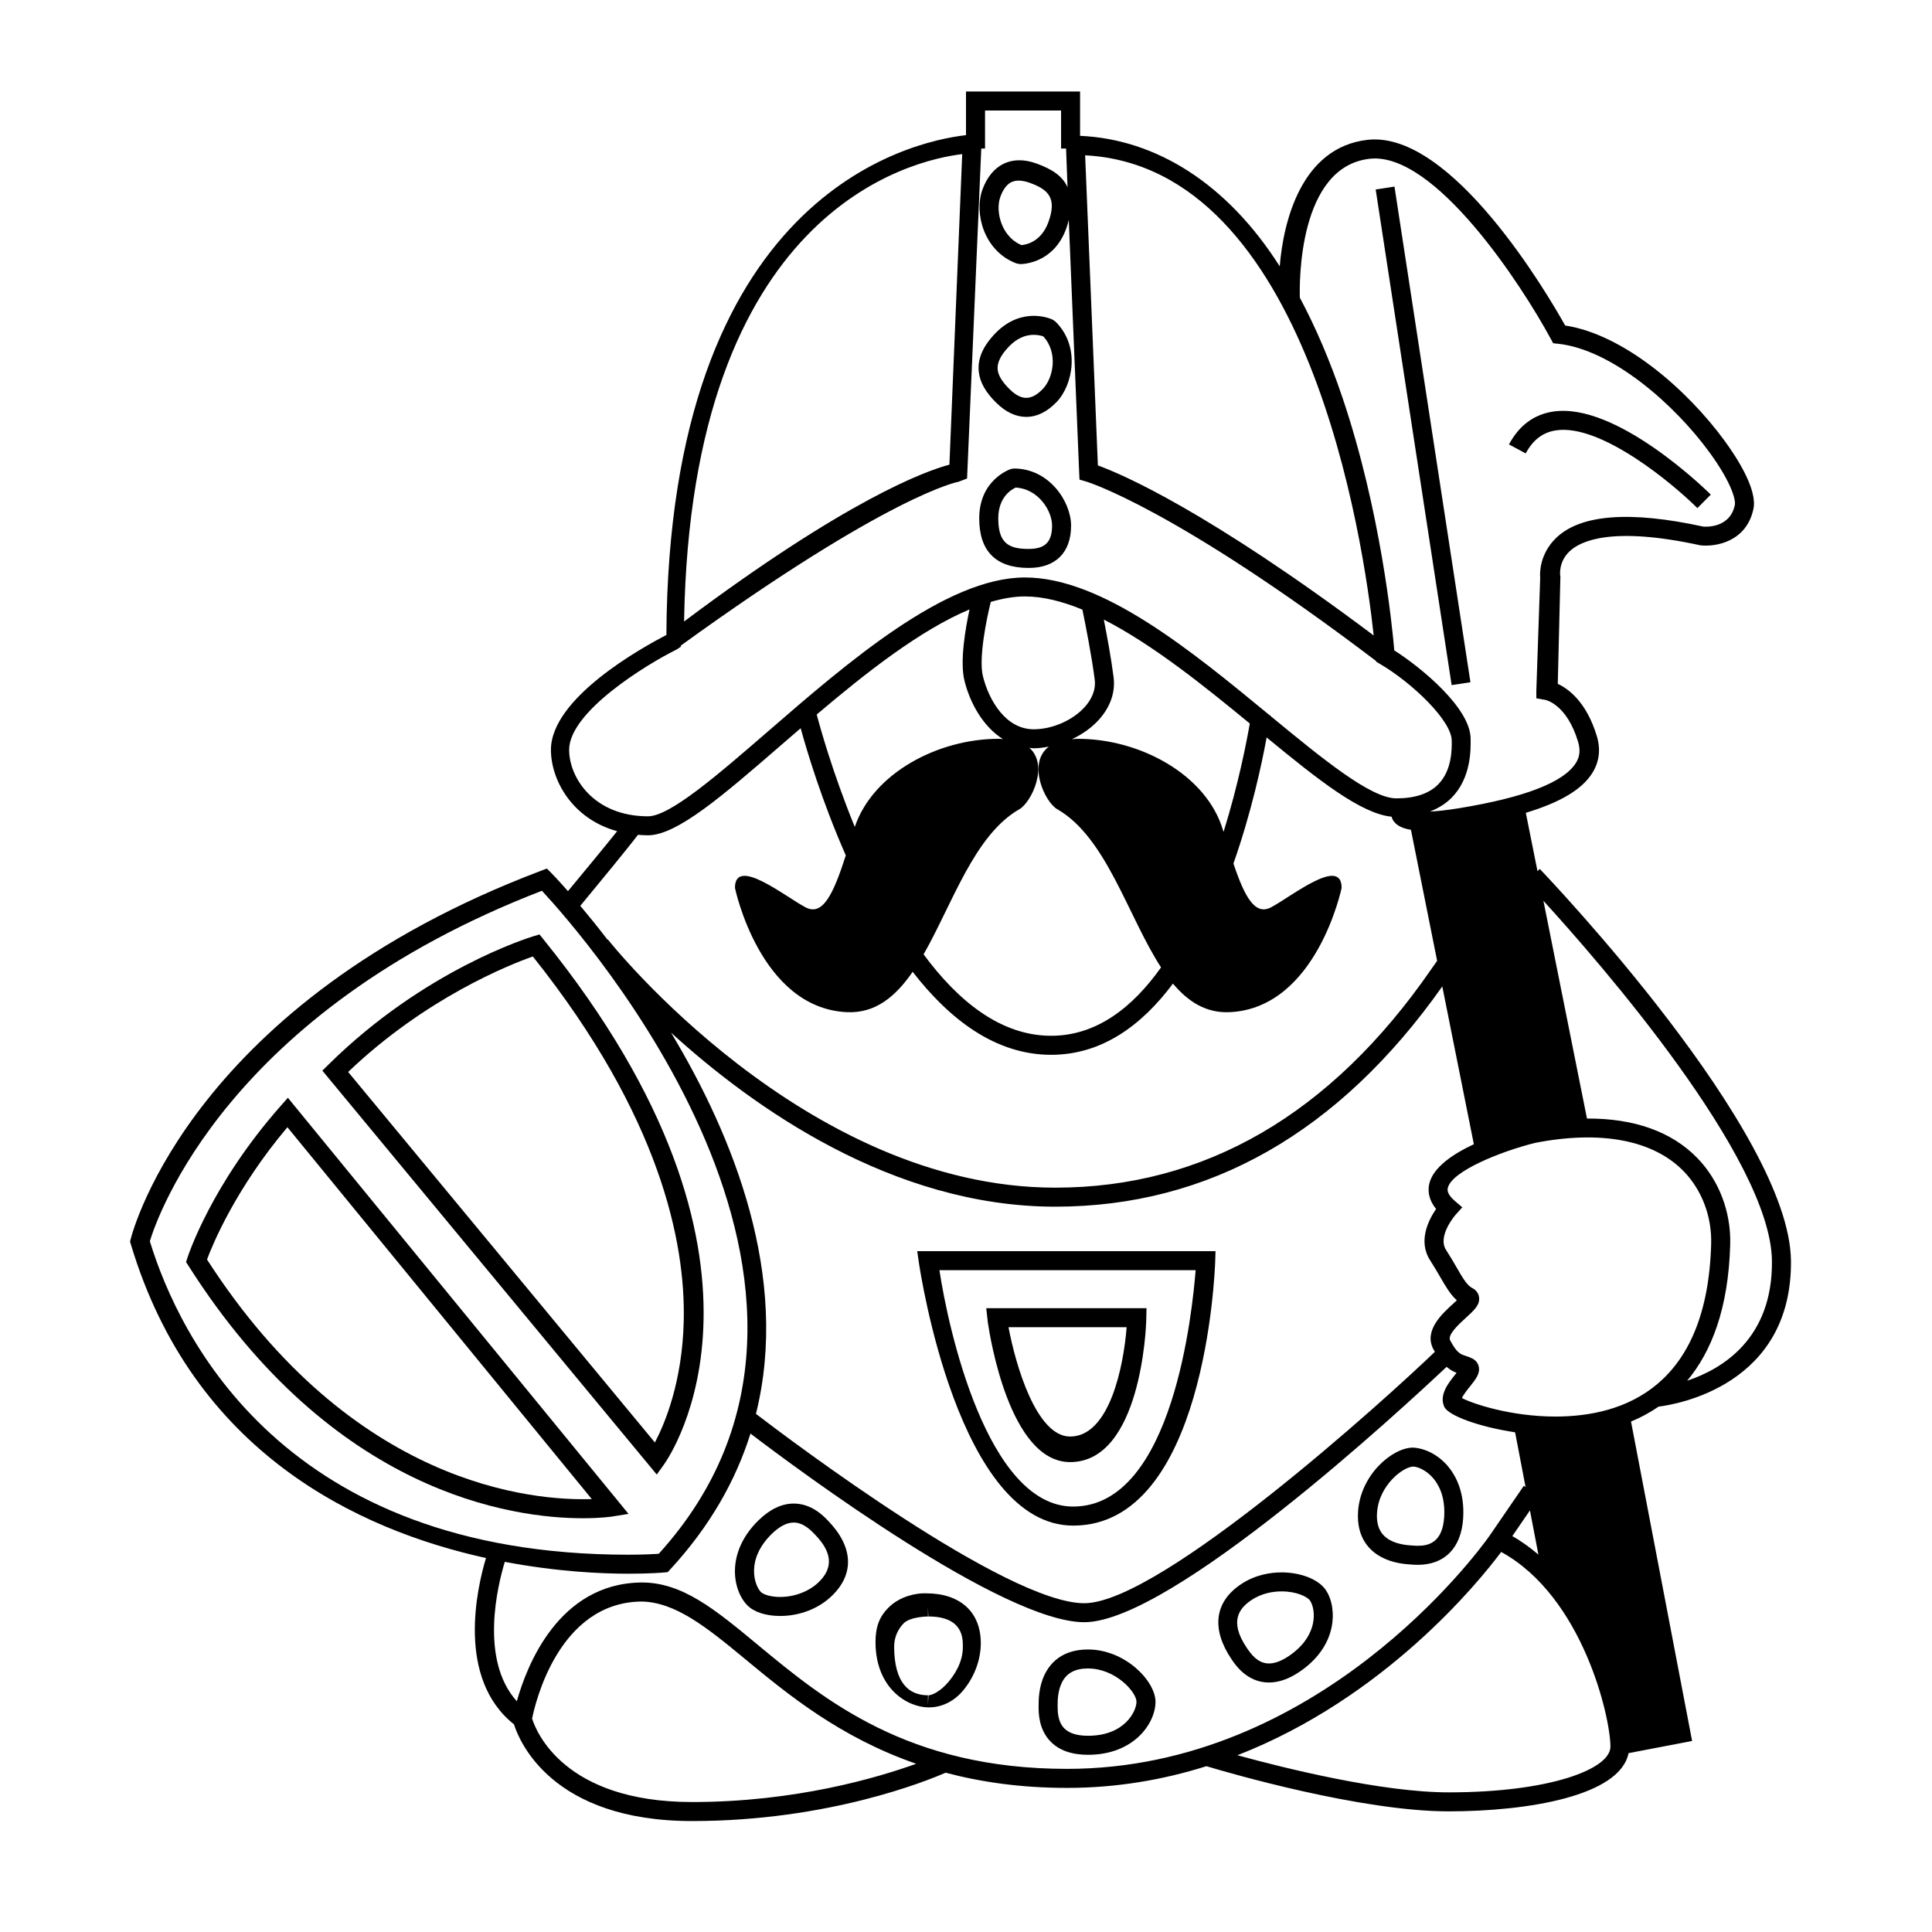
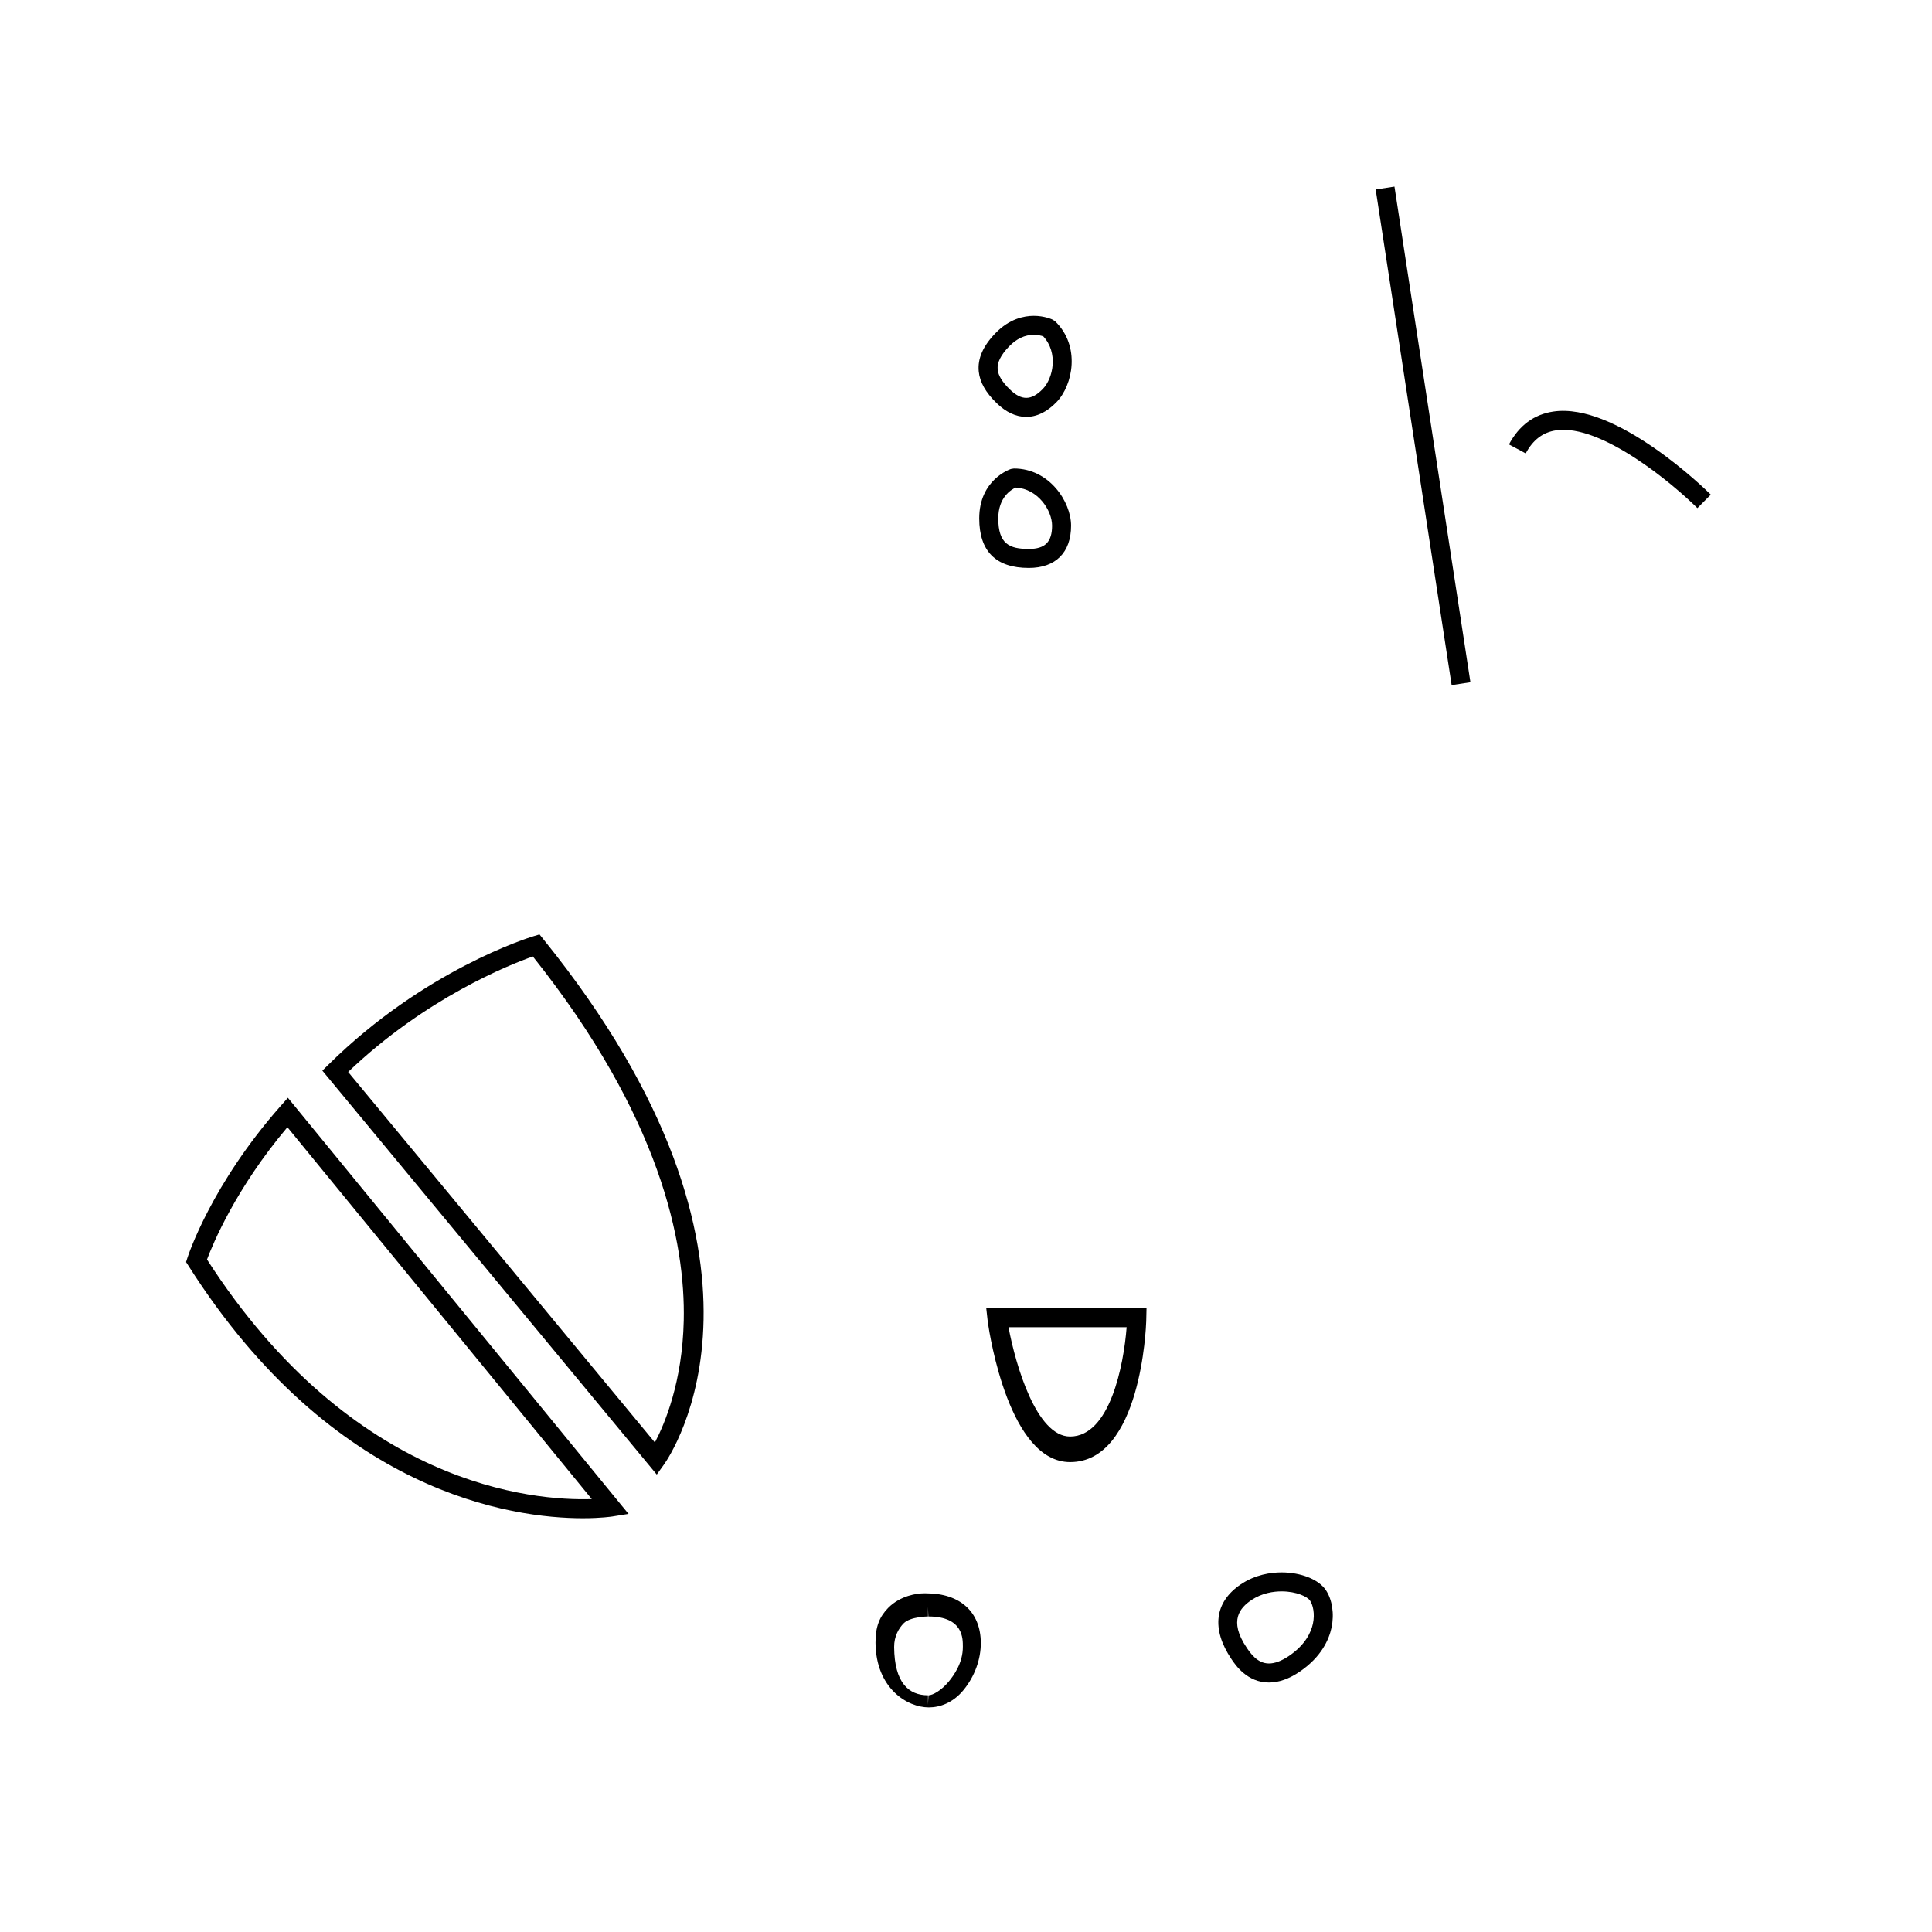
<svg xmlns="http://www.w3.org/2000/svg" fill="#000000" width="800px" height="800px" version="1.1" viewBox="144 144 512 512">
  <g>
    <path d="m412.7 268.16-0.785 0.125c-0.344 0.109-8.41 2.883-8.41 13.094 0 8.711 4.418 13.129 13.129 13.129 7.125 0 11.211-4.086 11.211-11.211 0-6.316-5.758-15.137-15.145-15.137zm3.941 21.312c-5.129 0-8.09-1.324-8.09-8.09 0-5.606 3.449-7.644 4.609-8.172 5.91 0.289 9.652 6.074 9.652 10.09-0.008 4.328-1.852 6.172-6.172 6.172z" />
    <path d="m415.96 254.48c2.801 0 5.492-1.305 8-3.883 4.41-4.535 6.422-14.871-0.301-21.41l-0.656-0.457c-0.215-0.105-2.203-1.031-5.039-1.031-2.594 0-6.453 0.789-10.121 4.559-3.344 3.441-4.805 6.777-4.465 10.191 0.281 2.816 1.828 5.559 4.731 8.375 2.5 2.43 5.144 3.656 7.852 3.656zm-4.504-18.715c1.961-2.012 4.144-3.031 6.508-3.031 1.148 0 2.051 0.246 2.508 0.402 4.019 4.324 2.664 11.074-0.125 13.949-3.008 3.09-5.621 3.141-8.723 0.121-2.016-1.953-3.066-3.672-3.231-5.262-0.184-1.848 0.82-3.867 3.062-6.18z" />
-     <path d="m428.4 548.3c34.965 0 37.551-67.262 37.645-70.125l0.082-2.609h-79.055l0.418 2.887c0.422 2.856 10.543 69.848 40.91 69.848zm32.461-67.695c-0.82 10.078-5.836 62.648-32.461 62.648-22.855 0-33.191-47.535-35.441-62.648z" />
    <path d="m427.59 531.47c18.773 0 20.117-35.824 20.168-37.312l0.082-3.473h-42.473l0.418 3.75c0.547 3.703 5.75 37.035 21.805 37.035zm14.98-35.746c-0.781 10.078-4.438 28.973-14.984 28.973-8.926 0-14.43-18.898-16.32-28.973z" />
-     <path d="m618.62 478.07c-0.371-34.266-63.859-100.96-66.559-103.79l-0.609 0.586-3.094-15.461c9.145-2.762 14.918-6.207 17.633-10.566 1.848-2.969 2.246-6.258 1.18-9.777-2.746-9.078-7.551-12.543-10.344-13.836l0.695-28.434-0.047-0.25c-0.004-0.035-0.535-3.535 2.434-6.394 2.906-2.797 11.25-6.746 34.676-1.641 4.086 0.492 12.277-0.938 14.098-9.668 1.062-5.082-4.258-13.367-7.516-17.852-10.012-13.754-26.84-28.355-42.387-30.727-4.402-7.894-30-51.734-52.359-49.203-17.551 1.984-22.32 21.648-23.277 33.527-13.895-21.895-32.762-33.703-52.914-34.586v-11.758h-30.23v11.574c-15.113 1.723-78.824 16.078-79.398 132.46-6.629 3.445-30.598 16.73-30.598 30.449 0 7.801 5.453 18.219 17.551 21.547-2.996 3.769-8.602 10.535-13.035 15.895-2.625-2.988-4.297-4.691-4.422-4.82l-1.164-1.168-1.543 0.578c-92.004 34.824-108.11 95.047-108.75 97.598l-0.172 0.676 0.195 0.664c16.496 55.188 60.125 75.711 94.133 83.199-2.398 7.957-7.914 31.895 7.418 44.074 1.391 4.422 9.984 25.629 47.211 25.629 36.238 0 62.445-10.742 67.172-12.816 9.383 2.488 19.973 4.031 32.156 4.031 13.312 0 25.66-2.191 36.961-5.754 6.133 1.84 41 11.969 64.207 11.969 21.051 0 45.402-4.098 47.664-15.426l16.844-3.223-16.191-84.656c2.5-1.027 4.953-2.336 7.32-3.953 4.652-0.578 35.418-5.617 35.066-38.699zm-69.168 66.199 2.242 11.715c-2.141-1.812-4.418-3.492-6.914-4.902zm6.75-24.867c-11.98-0.004-22.148-3.492-24.762-4.902 0.324-0.855 1.523-2.336 2.144-3.109 1.449-1.805 2.707-3.367 2.301-5.211-0.207-0.945-0.816-1.715-1.715-2.168-0.621-0.312-1.211-0.516-1.805-0.707-1.32-0.43-2.266-0.734-4.055-4.086-0.789-1.48 2.324-4.309 4.176-6 2.188-1.984 3.758-3.422 3.477-5.457-0.141-1.031-0.801-1.914-1.797-2.414-1.391-0.695-2.57-2.727-4.195-5.547-0.789-1.367-1.676-2.887-2.746-4.543-2.402-3.715 2.508-9.32 2.559-9.375l1.738-1.926-1.965-1.684c-2.231-1.914-1.965-3.066-1.875-3.449 1.062-4.508 14.184-9.703 23.039-11.926 17.512-3.438 31.418-0.766 39.453 7.481 4.836 4.969 7.496 11.984 7.301 19.246-1.02 37.836-23.004 45.777-41.273 45.777zm-234.38-101.75c21.73 19.82 58.695 46.129 101.83 46.129 40.754 0 75.242-19.664 102.57-58.367l8.363 41.816c-5.598 2.621-10.781 6.133-11.801 10.438-0.402 1.691-0.328 4.109 1.797 6.715-1.98 2.875-4.871 8.523-1.586 13.609 1.02 1.578 1.859 3.039 2.621 4.336 1.496 2.59 2.762 4.766 4.465 6.266-0.324 0.309-0.672 0.621-0.973 0.898-2.941 2.676-7.871 7.16-5.234 12.098 0.137 0.258 0.262 0.406 0.395 0.641-12.523 12.082-72.73 66.641-92.93 66.641-20.66 0-78.195-43.434-87.004-50.18 9.02-36.27-5.973-73.566-22.512-101.04zm291.76 60.473c0.223 20.672-13.195 28.691-22.469 31.781 6.379-7.617 10.949-19.027 11.41-36.133 0.23-8.613-2.953-16.957-8.73-22.898-6.762-6.953-16.688-10.52-29.227-10.449l-11.543-57.703c14.797 16.219 60.258 68.227 60.559 95.402zm-106.6-292.05c17.312-1.934 40.477 33.785 47.988 47.723l0.629 1.164 1.32 0.141c14.293 1.543 30.844 16.035 40.172 28.859 5.871 8.07 6.922 12.594 6.66 13.859-1.316 6.277-7.844 5.758-8.34 5.738-19.41-4.242-32.535-3.246-38.996 2.973-4.359 4.195-4.398 9.297-4.246 10.602l-1.023 29.797v2.125l2.371 0.418c0.227 0.047 5.703 1.219 8.676 11.055 0.645 2.133 0.52 3.926-0.559 5.652-3.188 5.117-13.543 9.148-30.852 11.984-3.438 0.562-5.914 0.812-7.848 0.906 2.231-0.867 4.191-2.066 5.773-3.672 5.176-5.254 5.066-12.746 5.023-15.602 0-8.148-13.156-18.949-20.227-23.434-0.562-6.59-3.598-36.98-13.742-67.012-3.332-9.855-7.113-18.641-11.285-26.453-0.117-3.606-0.516-34.676 18.504-36.824zm1.062 126.33c-44.215-33.164-66.891-42.82-73.094-45.062l-3.379-82.184c59.277 3.086 73.789 102.42 76.473 127.25zm-109.05-127.56-3.391 82.297c-6.309 1.672-27.18 9.23-70.316 41.562 1.801-108.92 60.152-122.25 73.707-123.86zm-104.17 157.88c0-10.113 20.531-22.668 28.586-26.648l1.023-0.695v-0.301c55.418-40.094 73.371-43.371 73.547-43.398l2.301-0.871 3.766-87.453h0.996v-10.074h20.152v10.078h1.324l0.387 10.277c-1.27-2.918-3.981-4.758-8.176-6.289-6.695-2.449-11.977 0.316-14.375 6.891-1.152 3.148-1.004 7.269 0.395 10.855 1.617 4.141 4.684 7.269 8.637 8.715l0.926 0.176c0.902 0 8.902-0.25 12.246-9.406 0.293-0.801 0.484-1.547 0.672-2.297l2.762 67 0.086 1.82 1.75 0.504c0.23 0.066 23.508 7.07 76.836 47.559l0.012 0.172 1.145 0.676c8.555 5.055 18.887 15.008 18.895 20.258 0.035 2.144 0.117 7.844-3.578 11.594-2.418 2.457-6.156 3.707-11.105 3.707-6.812 0-19.703-10.605-33.379-21.871 0.004-0.035 0.016-0.109 0.02-0.137l-0.223-0.031c-20.777-17.121-44.32-36.5-64.84-36.5-21.004 0-47.051 22.566-67.973 40.691-13.418 11.621-26.094 22.602-31.906 22.602-14.422 0-20.906-10.293-20.906-17.602zm127.01-139.86c-1.906 5.215-5.844 5.984-7.141 6.09-3.176-1.34-4.641-4.055-5.238-5.594-0.945-2.434-1.09-5.188-0.352-7.195 1.406-3.859 3.441-4.301 4.848-4.301 0.898 0 1.93 0.211 3.059 0.625 4.812 1.762 7.144 4.019 4.824 10.375zm-61.395 130.49c13.121-11.133 27.441-22.375 40.496-27.852-1.082 5.008-2.609 13.766-1.34 18.906 1.422 5.738 4.816 12.078 10.184 15.453-0.383-0.02-0.715-0.07-1.125-0.07-16.156 0-33.344 9.176-38.129 23.352-5.91-14.434-9.297-26.77-10.086-29.789zm70.406-27.801c0.848 4.109 2.484 12.383 3.266 18.57 0.387 3.062-1.176 5.578-2.559 7.141-3.164 3.594-8.629 6.004-13.598 6.004-7.375 0-11.863-7.578-13.473-14.07-1.188-4.801 1.023-15.492 2.09-19.688 3.117-0.902 6.152-1.449 9.027-1.449 4.809 0 9.941 1.305 15.246 3.492zm-16.699 52.895c3.215-1.84 7.863-11.68 2.648-16.277 0.395 0.031 0.754 0.137 1.164 0.137 1.324 0 2.664-0.207 3.996-0.449-5.84 4.438-1.059 14.707 2.231 16.59 13.043 7.461 18.746 28.477 27.504 41.922-7.508 10.578-17.07 18.121-29.129 18.121-13.383 0-24.66-9.211-33.801-21.578 7.633-13.359 13.414-31.617 25.387-38.465zm53.941 5.492c-4.387-14.637-21.949-24.148-38.414-24.148-0.586 0-1.078 0.066-1.605 0.105 2.793-1.324 5.344-3.109 7.273-5.301 2.961-3.359 4.266-7.203 3.773-11.105-0.613-4.891-1.719-10.855-2.59-15.297 13.02 6.66 26.668 17.652 38.684 27.543-0.875 5.047-3.047 16.184-6.953 28.73-0.062-0.18-0.113-0.34-0.168-0.527zm-155.02 1.297c0.867 0.066 1.738 0.125 2.648 0.125 7.691 0 19.836-10.516 35.207-23.832 1.719-1.484 3.481-3.012 5.262-4.543 1.633 5.961 5.598 19.262 11.961 33.699-3.344 10.422-6.144 16.184-10.715 13.742-5.488-2.926-18.66-13.582-18.66-5.125 0 0 6.586 31.832 29.633 32.93 7.586 0.363 12.949-4.144 17.461-10.699 9.793 12.652 21.984 22 36.684 22 13.496 0 24.066-7.844 32.293-18.871 4.027 4.785 8.77 7.871 15.07 7.57 23.051-1.098 29.633-32.93 29.633-32.93 0-8.457-13.168 2.195-18.66 5.125-4.246 2.266-6.969-2.535-10.012-11.578 4.742-13.48 7.481-26.242 8.801-33.422 13.855 11.402 25.004 20.199 33.117 21.008 0.098 0.309 0.176 0.613 0.359 0.91 0.816 1.344 2.383 2.176 4.766 2.562l6.941 34.723c-0.379 0.508-0.863 1.203-1.57 2.231-26.52 38.406-60.043 57.879-99.645 57.879-66.367 0-118.03-65.105-118.55-65.766l-0.086 0.066c-2.664-3.465-5.106-6.473-7.219-8.992 3.793-4.578 12.523-15.168 15.277-18.812zm-129.36 107.71c1.961-6.488 20.66-60.785 103.91-92.883 10.82 11.648 94.273 105.91 30.953 175.71-1.375 0.09-4.191 0.238-8.07 0.238-91.191 0.004-118.96-57.512-126.79-83.07zm143.72 148.61c-34.027 0-41.387-18.816-42.414-22.117 0.801-4 6.973-30.711 28.914-31.02 8.988 0.117 17.207 6.688 27.617 15.312 11.184 9.254 25.066 20.691 45.258 27.684-10.262 3.699-32.02 10.141-59.375 10.141zm17.336-41.711c-11.219-9.285-19.98-16.594-30.902-16.469-21.828 0.309-30.266 22.031-32.898 31.473-9.949-11.035-5.047-30.793-3.188-36.945 13.824 2.621 25.645 3.144 32.727 3.144 5.863 0 9.34-0.312 9.488-0.328l0.961-0.09 0.656-0.715c10.645-11.527 17.391-23.676 21.281-36.004 13.027 9.922 66.973 49.988 88.465 49.988 23.078 0 84.445-56.766 96.008-67.676 0.891 0.762 1.762 1.25 2.648 1.586-0.109 0.141-0.227 0.289-0.328 0.414-1.832 2.277-4.348 5.402-2.941 8.57 1.062 2.383 9.285 5.352 18.777 6.781l2.777 14.504-0.469-0.324-9.094 13.262c-3.359 4.762-45.434 61.75-111.95 61.75-42.25 0.004-64.301-18.25-82.023-32.922zm183.17 39.148c-17.734 0-43.367-6.375-56.004-9.84 39.016-15.195 63.898-45.82 69.902-53.871 21.629 11.863 28.949 43.785 28.949 51.602 0 5.945-16.031 12.109-42.848 12.109z" />
    <path d="m513.55 193.45 20.133 131.35-4.981 0.762-20.133-131.35z" />
    <path d="m556.35 258.05c11.969-1.809 31.105 14.27 37.477 20.602l3.551-3.57c-1.008-1.004-24.949-24.551-41.77-22.012-5.094 0.762-9.035 3.688-11.715 8.707l4.438 2.379c1.922-3.59 4.547-5.586 8.02-6.106z" />
-     <path d="m432.33 581.13c-6.887 0-10.066 3.656-11.523 6.723-1.566 3.289-1.562 6.731-1.562 8.305-0.012 1.684-0.035 6.156 3.234 9.438 2.266 2.289 5.582 3.445 9.848 3.445 12.203 0 17.891-8.379 17.891-14.043 0.004-5.481-8.012-13.867-17.887-13.867zm0 22.867c-2.875 0-4.988-0.66-6.277-1.961-1.789-1.793-1.777-4.644-1.77-6.168 0-0.984-0.004-3.602 1.074-5.863 1.223-2.59 3.508-3.844 6.973-3.844 7.289 0 12.852 6.266 12.852 8.828 0 2.414-3.047 9.008-12.852 9.008z" />
    <path d="m389.46 566.25h-0.676c-1.684 0-6.152 0.562-9.406 3.859-2.262 2.289-3.394 4.969-3.359 9.234 0.094 12.129 8.469 17.137 14.109 17.137h0.066c2.863 0 6.352-1.203 9.109-4.555 3.012-3.664 4.648-8.191 4.621-12.609-0.059-8.121-5.469-13.066-14.465-13.066zm5.953 23.395c-1.93 2.344-4.246 3.617-5.356 3.629l-0.133 2.512v-2.519c-5.039 0-8.898-3.219-8.969-12.777-0.02-2.871 1.246-4.992 2.527-6.293 1.785-1.797 6.441-1.809 6.441-1.812v-2.519l0.102 2.519c9.359 0 9.125 6 9.141 7.977 0.035 4.363-2.445 7.688-3.754 9.285z" />
-     <path d="m354.35 542.46c-3.16 0-6.289 1.477-9.289 4.394-8.75 8.496-6.992 18.469-3.047 22.539 1.762 1.812 4.941 2.856 8.727 2.856 5.231 0 10.246-1.961 13.758-5.375 5.961-5.785 5.644-12.957-1.078-19.891-1.184-1.238-4.344-4.523-9.07-4.523zm6.641 20.801c-2.551 2.473-6.383 3.949-10.254 3.949-2.625 0-4.488-0.691-5.113-1.328-1.672-1.727-4.086-8.59 2.941-15.422 2.031-1.969 3.981-2.969 5.777-2.969 2.586 0 4.586 2.082 5.656 3.199 4.551 4.695 4.871 8.805 0.992 12.57z" />
    <path d="m483.64 560.7c-2.805 0-6.969 0.555-10.883 3.215-6.867 4.66-7.805 11.777-2.398 19.785 1.027 1.527 4.144 6.184 9.926 6.184 2.594 0 5.336-0.961 8.141-2.867 5.75-3.906 7.766-8.504 8.445-11.672 0.77-3.633 0.188-7.457-1.531-9.984-1.883-2.793-6.59-4.66-11.699-4.66zm8.301 13.582c-0.484 2.266-1.98 5.594-6.344 8.555-1.961 1.328-3.742 2-5.316 2-3.09 0-4.941-2.766-5.918-4.219-4.867-7.199-1.633-10.602 1.215-12.535 2.863-1.945 5.965-2.348 8.062-2.348 4.012 0 6.863 1.449 7.527 2.434 0.785 1.16 1.332 3.496 0.773 6.113z" />
-     <path d="m531.75 546.39c0.441-6.938-1.953-11.352-4.039-13.828-2.398-2.836-5.773-4.727-9.238-4.934-5.426 0-13.934 7.125-14.574 16.969-0.438 6.871 3.004 10.281 5.965 11.93 3.184 1.777 6.621 1.996 8.188 2.098 0.422 0.031 0.996 0.07 1.676 0.07 7.137-0.008 11.52-4.492 12.023-12.305zm-12.023 7.258c-0.535 0-0.988-0.035-1.629-0.082-0.984-0.066-3.598-0.23-5.785-1.445-2.5-1.391-3.606-3.75-3.387-7.211 0.48-7.371 7.019-12.254 9.633-12.254h0.004c1.391 0.09 3.566 1.094 5.289 3.133 1.496 1.777 3.211 4.996 2.867 10.262-0.438 6.812-4.199 7.598-6.992 7.598z" />
    <path d="m319.95 532.12c1.547-2.156 37.094-53.742-31.918-139.17l-1.062-1.316-1.621 0.488c-1.164 0.352-28.879 8.887-54.281 33.992l-1.641 1.617 88.621 107.04zm-83.688-104.04c20.637-19.711 42.895-28.469 48.945-30.605 33.848 42.43 40.449 75.855 39.992 96.504-0.359 16.277-5.047 27.367-7.648 32.293z" />
    <path d="m220.29 434.92-1.961 2.223c-18.246 20.688-24.406 39.395-24.656 40.184l-0.363 1.129 0.637 0.992c38.344 60.383 85.863 66.902 104.52 66.902 4.828 0 7.648-0.441 7.769-0.457l4.332-0.695zm-21.43 42.859c1.516-4.055 7.613-18.836 21.305-35.055l80.664 98.547c-15.461 0.508-63.285-3.383-101.97-63.492z" />
  </g>
</svg>